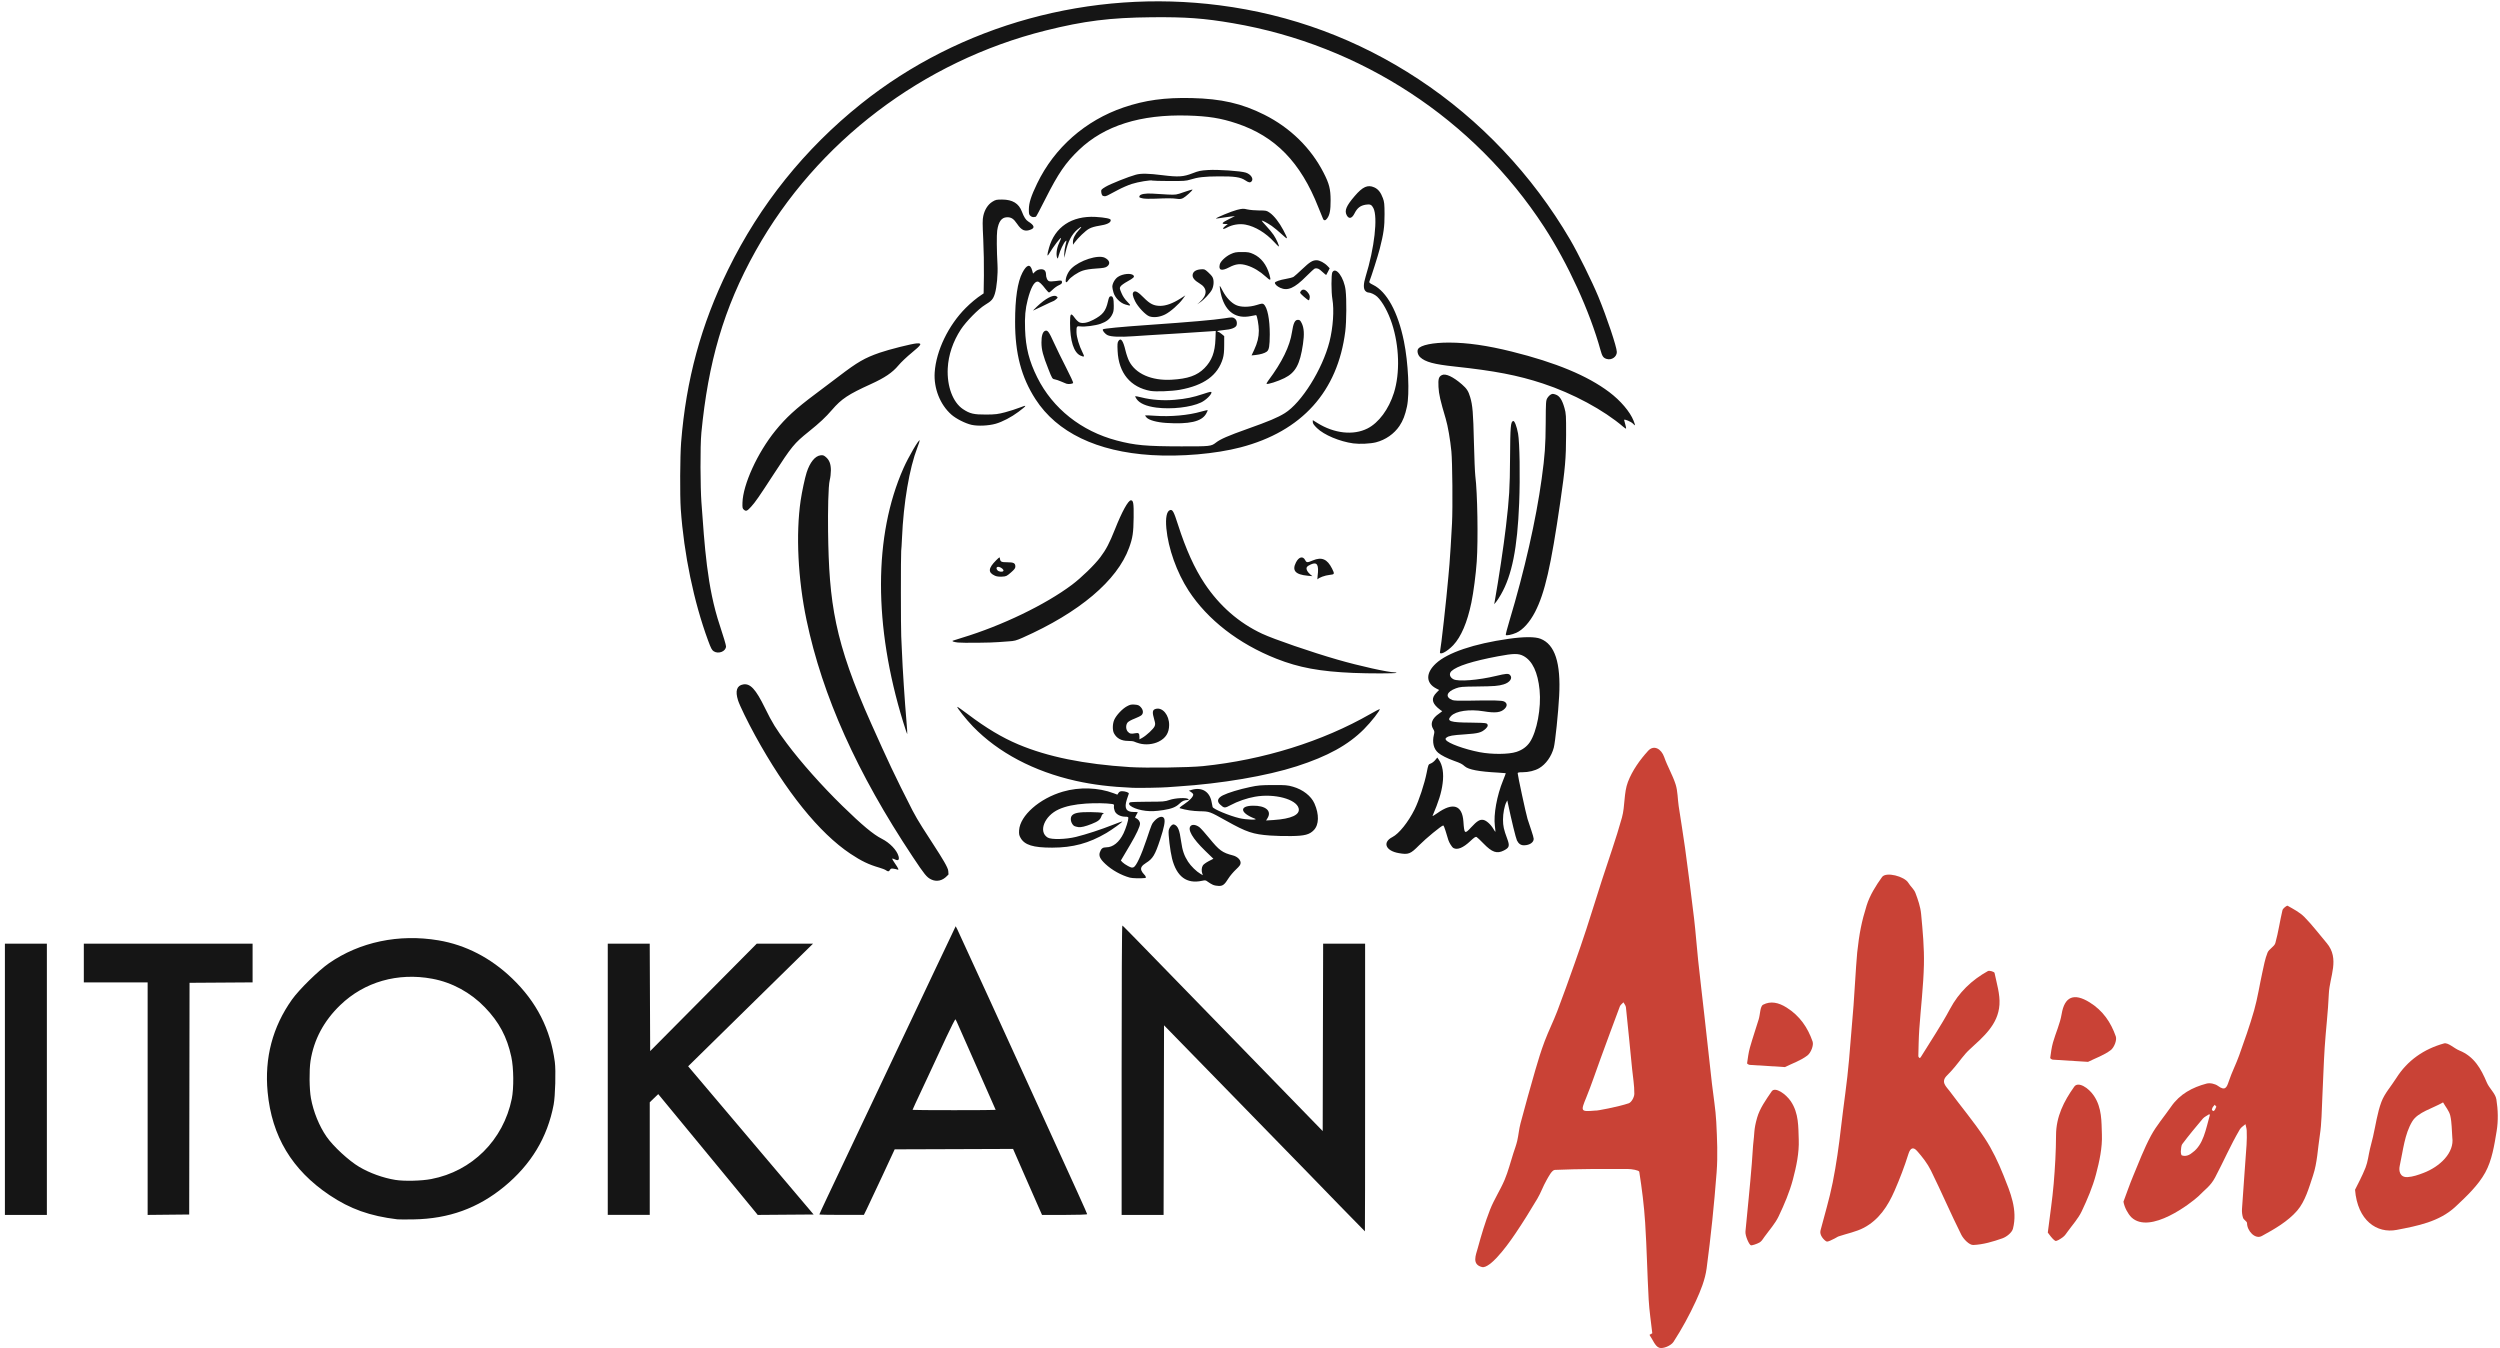
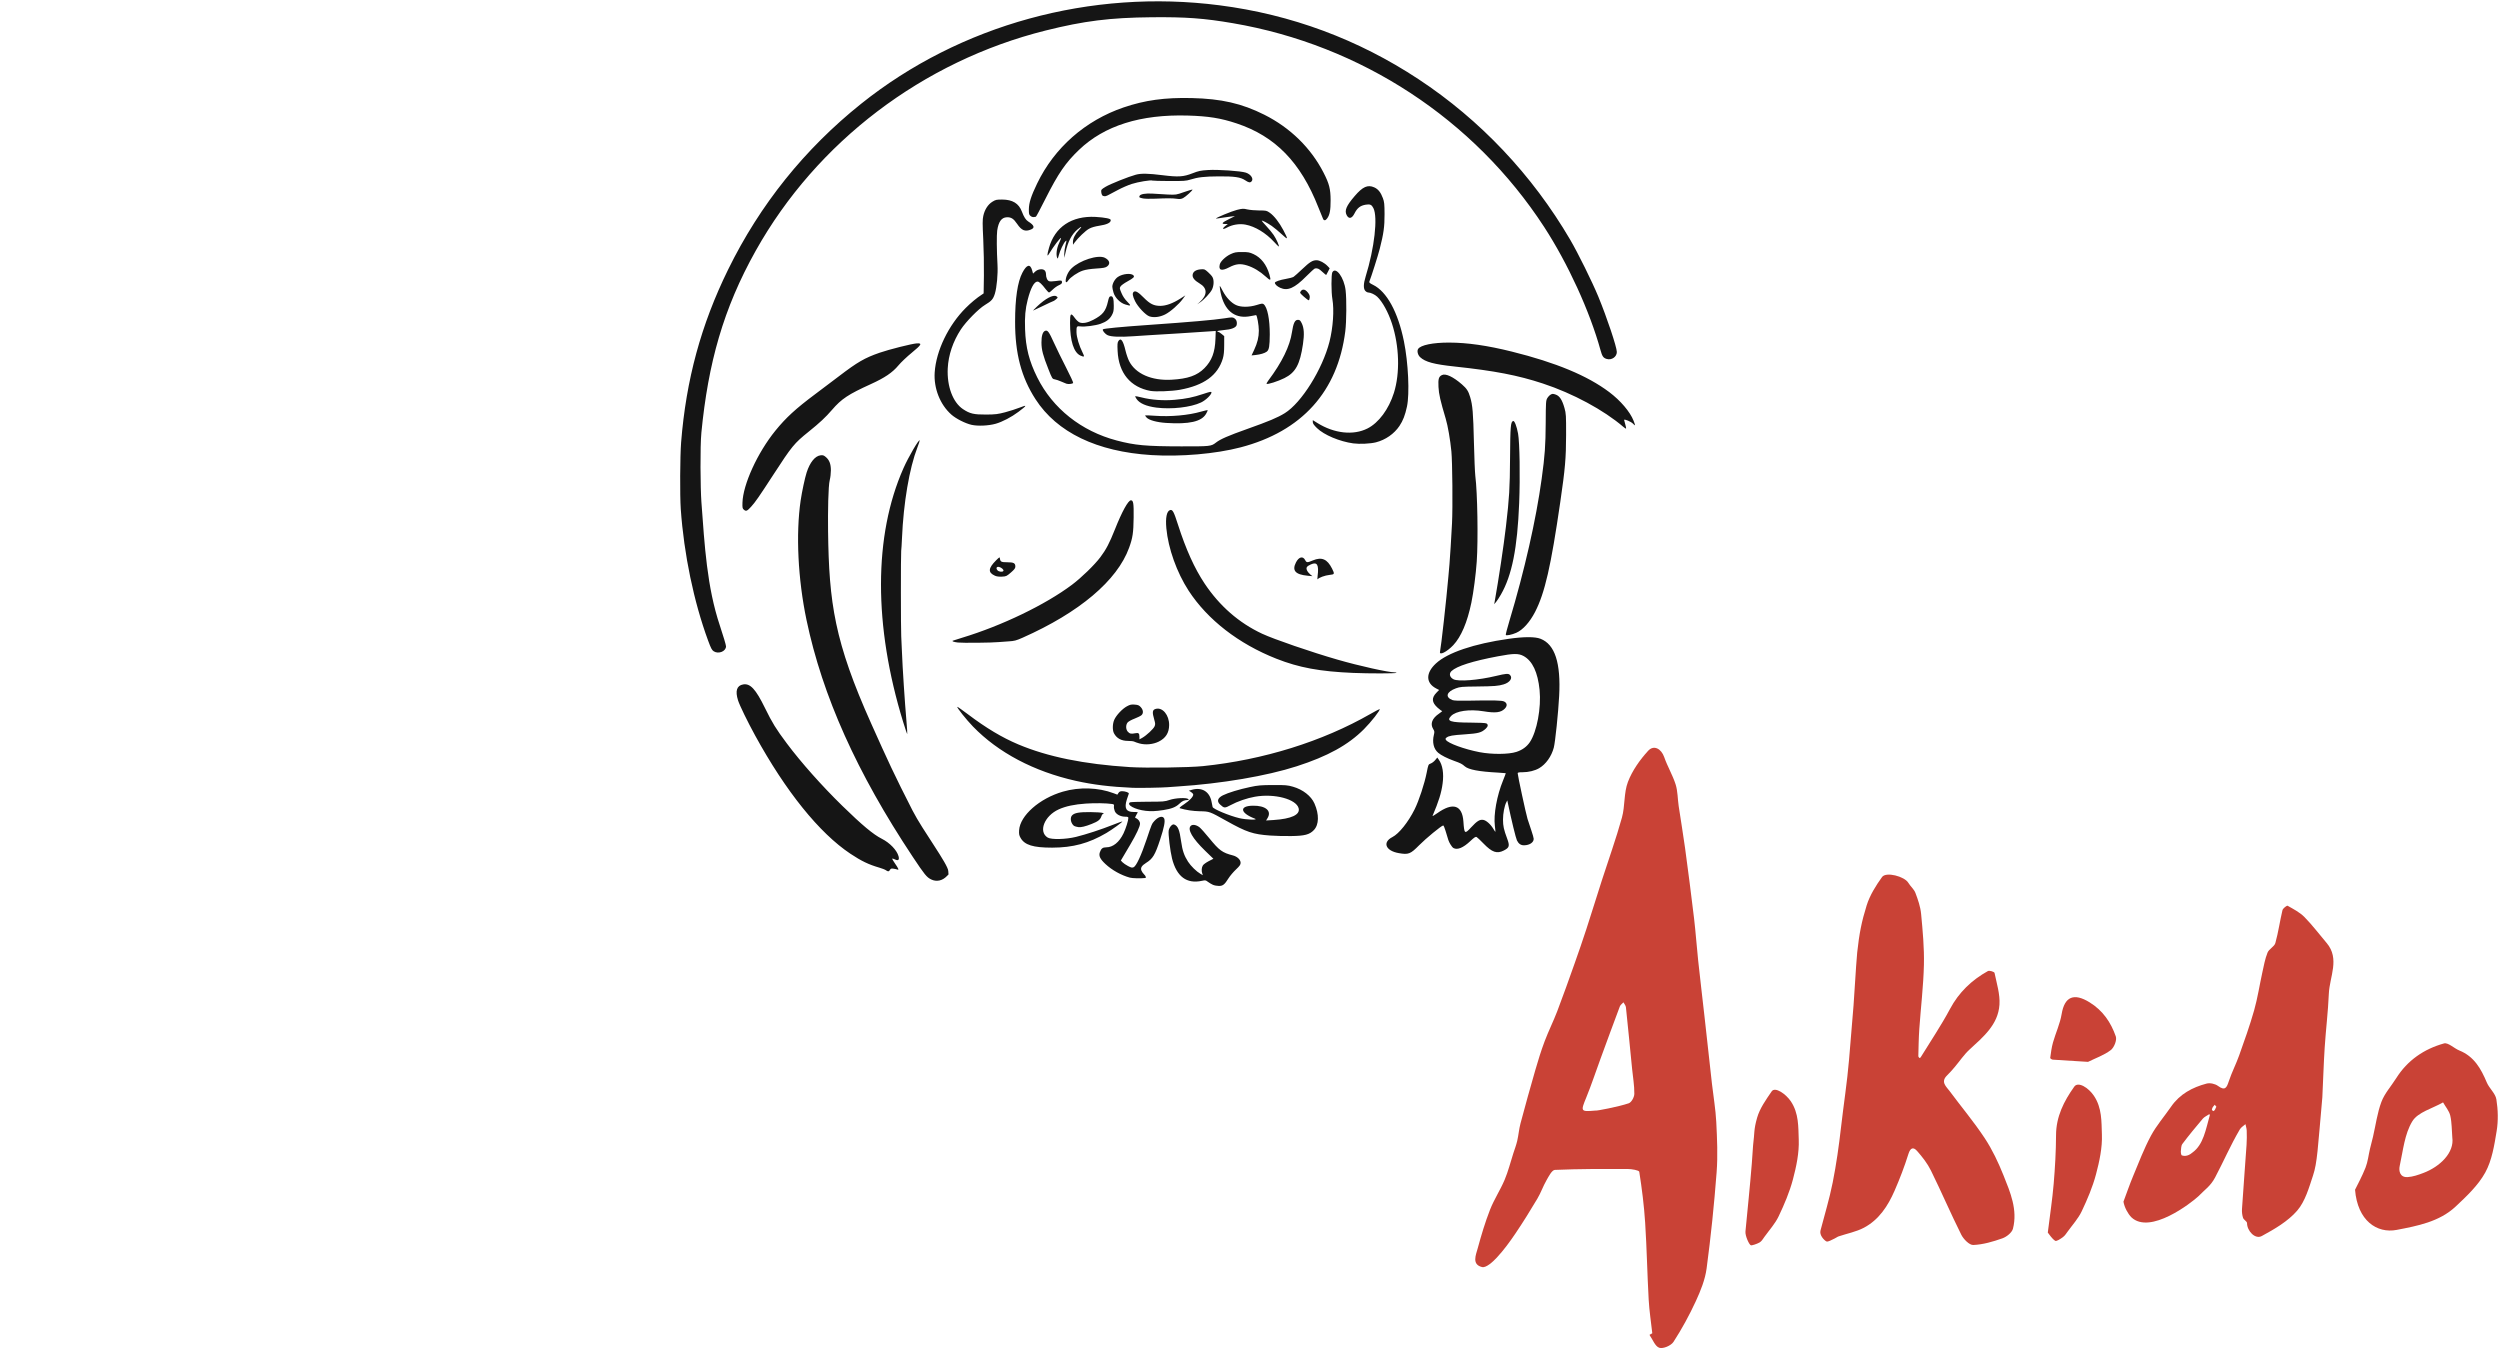
<svg xmlns="http://www.w3.org/2000/svg" xmlns:ns1="http://www.bohemiancoding.com/sketch/ns" width="510px" height="275px" viewBox="0 0 510 275" version="1.1">
  <title>logo itokan</title>
  <defs />
  <g id="Page-1" stroke="none" stroke-width="1" fill="none" fill-rule="evenodd" ns1:type="MSPage">
    <g id="logo-itokan" ns1:type="MSLayerGroup" transform="translate(1, 0)">
-       <path d="M272.347,245.986 C269.57,243.131 266.595,240.069 265.751,239.19 C264.907,238.315 257.968,231.198 250.331,223.375 L236.463,209.161 L236.373,247.844 L227.812,247.844 L227.812,218.306 C227.812,200.875 227.868,188.797 227.957,188.832 C228.139,188.892 227.245,187.98 250.938,212.338 L255.591,217.124 L268.831,230.74 L268.873,211.62 L268.921,192.504 L277.482,192.504 L277.482,221.855 C277.482,237.995 277.466,251.202 277.441,251.194 C277.417,251.188 275.123,248.845 272.347,245.986 L272.347,245.986 Z M80.074,248.745 C74.447,248.065 70.439,246.636 66.212,243.8 C58.562,238.661 54.443,231.81 53.595,222.768 C52.941,215.804 54.604,209.482 58.572,203.9 C60.02,201.869 63.989,197.969 66.116,196.498 C72.39,192.15 80.39,190.472 88.444,191.829 C93.99,192.762 99.107,195.399 103.473,199.595 C108.441,204.358 111.293,209.935 112.184,216.637 C112.417,218.381 112.275,223.607 111.944,225.346 C110.678,232.044 107.33,237.579 101.829,242.099 C96.483,246.481 90.558,248.629 83.416,248.754 C81.861,248.781 80.362,248.779 80.074,248.745 L80.074,248.745 Z M86.968,240.526 C95.297,238.941 101.686,232.571 103.402,224.156 C103.841,221.992 103.8,217.864 103.308,215.593 C102.431,211.525 100.827,208.513 97.917,205.494 C95.001,202.471 91.22,200.412 87.185,199.665 C80.14,198.349 73.335,200.299 68.417,205.035 C65.052,208.275 63.021,212.091 62.344,216.446 C62.059,218.322 62.098,222.226 62.432,224.04 C62.932,226.792 64.114,229.715 65.615,231.881 C66.967,233.838 70.16,236.79 72.287,238.046 C74.439,239.317 77.15,240.294 79.649,240.701 C81.442,240.99 84.982,240.91 86.968,240.526 L86.968,240.526 Z M-0,220.171 L-0,192.504 L8.562,192.504 L8.562,247.844 L-0,247.844 L-0,220.171 Z M29.118,224.131 L29.118,200.407 L16.099,200.407 L16.099,192.504 L50.528,192.504 L50.528,200.405 L44.1,200.45 L37.667,200.493 L37.596,247.758 L33.351,247.8 L29.118,247.844 L29.118,224.129 L29.118,224.131 Z M122.983,220.171 L122.983,192.504 L131.544,192.504 L131.59,203.464 L131.634,214.425 L142.509,203.464 L153.381,192.504 L164.864,192.504 L152.12,205.014 L139.384,217.523 L145.773,225.071 C149.294,229.225 154.208,235.042 156.716,238 C159.214,240.963 162.1,244.369 163.122,245.565 L164.978,247.758 L159.272,247.8 L153.572,247.845 L153.135,247.297 C152.898,247.002 150.346,243.905 147.48,240.425 C143.336,235.415 137.775,228.666 133.629,223.619 L133.282,223.2 L132.413,224.032 L131.549,224.869 L131.549,247.839 L122.983,247.839 L122.983,220.171 Z M166.147,247.748 C166.147,247.696 166.891,246.089 167.796,244.174 C168.706,242.256 170.488,238.5 171.757,235.814 C173.028,233.131 174.551,229.913 175.141,228.666 C175.73,227.418 176.543,225.716 176.938,224.883 C177.607,223.477 179.393,219.703 181.992,214.201 C182.58,212.952 184.141,209.661 185.462,206.885 C186.779,204.107 188.641,200.174 189.6,198.139 C190.569,196.105 191.943,193.204 192.665,191.69 L193.958,188.954 L194.253,189.507 C194.41,189.811 197.409,196.346 200.923,204.029 C204.429,211.708 208.977,221.66 211.023,226.149 C218.725,243.006 220.781,247.547 220.781,247.69 C220.781,247.775 218.758,247.844 216.178,247.844 L211.574,247.844 L210.812,246.119 C210.385,245.173 209.058,242.141 207.854,239.383 L205.666,234.379 L193.592,234.424 L181.515,234.465 L178.976,239.935 C177.574,242.944 176.166,245.948 175.828,246.623 L175.231,247.839 L170.687,247.839 C168.191,247.839 166.147,247.797 166.147,247.748 L166.147,247.748 Z M202.119,226.412 C202.119,226.375 200.489,222.684 198.499,218.213 C196.507,213.738 194.688,209.627 194.459,209.071 C194.221,208.516 193.984,208.006 193.917,207.941 C193.855,207.875 193.041,209.463 192.099,211.474 C191.166,213.484 189.487,217.093 188.365,219.5 C187.25,221.907 186.071,224.43 185.742,225.105 C185.423,225.788 185.16,226.375 185.16,226.412 C185.16,226.453 188.979,226.476 193.64,226.476 C198.301,226.476 202.119,226.453 202.119,226.412 L202.119,226.412 Z" id="ITOKAN" fill="#151515" ns1:type="MSShapeGroup" />
      <g id="AIKIDO" transform="translate(299, 152)" fill="#C94236" ns1:type="MSShapeGroup">
        <path d="M25.57,74.552 C25.592,74.641 30.106,73.806 32.262,73.07 C32.818,72.881 33.397,71.814 33.404,71.144 C33.422,69.444 33.117,67.74 32.948,66.037 C32.532,61.849 32.13,57.658 31.687,53.473 C31.651,53.126 31.358,52.806 31.184,52.473 C30.932,52.754 30.568,52.993 30.444,53.322 C29.117,56.846 27.824,60.383 26.528,63.918 C25.549,66.586 24.662,69.289 23.587,71.917 C22.428,74.744 22.424,74.817 25.447,74.556 C25.488,74.552 25.529,74.553 25.57,74.552 M37.067,119.983 C36.814,117.698 36.458,115.419 36.331,113.128 C36.041,107.901 35.947,102.662 35.613,97.439 C35.39,93.96 34.952,90.49 34.412,87.047 C34.362,86.731 32.867,86.477 32.043,86.474 C27.092,86.458 22.139,86.447 17.196,86.659 C16.585,86.686 15.936,87.99 15.472,88.798 C14.785,89.996 14.334,91.331 13.628,92.517 C12.195,94.927 10.717,97.316 9.146,99.638 C7.993,101.343 6.763,103.023 5.369,104.529 C4.549,105.413 3.162,106.68 2.344,106.482 C0.196,105.96 1.08,104.025 1.459,102.634 C2.181,99.98 2.97,97.329 3.972,94.771 C4.79,92.682 6.059,90.773 6.936,88.701 C7.673,86.958 8.134,85.099 8.715,83.289 C8.989,82.437 9.315,81.597 9.515,80.727 C9.784,79.556 9.873,78.34 10.181,77.182 C11.148,73.548 12.155,69.925 13.2,66.313 C13.773,64.331 14.38,62.354 15.106,60.425 C15.886,58.352 16.887,56.362 17.678,54.292 C18.906,51.078 20.053,47.833 21.205,44.591 C22.039,42.245 22.851,39.891 23.623,37.525 C24.702,34.213 25.723,30.882 26.79,27.566 C28.16,23.306 29.684,19.09 30.877,14.782 C31.53,12.421 31.239,9.757 32.1,7.508 C32.985,5.195 34.528,3.016 36.213,1.17 C37.393,-0.124 38.91,0.755 39.499,2.452 C40.157,4.352 41.222,6.114 41.829,8.026 C42.27,9.419 42.232,10.962 42.45,12.433 C42.871,15.285 43.364,18.128 43.751,20.986 C44.4,25.781 45.022,30.582 45.593,35.389 C45.93,38.226 46.12,41.081 46.424,43.923 C46.833,47.747 47.293,51.566 47.72,55.388 C48.232,59.961 48.727,64.536 49.241,69.11 C49.533,71.699 49.988,74.28 50.118,76.877 C50.289,80.295 50.451,83.743 50.191,87.146 C49.69,93.704 49.019,100.256 48.147,106.774 C47.842,109.057 46.925,111.32 45.95,113.436 C44.627,116.302 43.103,119.099 41.39,121.746 C40.896,122.51 39.27,123.204 38.496,122.945 C37.631,122.654 37.145,121.24 36.494,120.315 C36.685,120.204 36.877,120.093 37.067,119.983" id="Fill-7" />
        <path d="M71.386,99.003 C72.178,95.942 73.197,92.624 73.87,89.236 C74.613,85.508 75.14,81.729 75.572,77.949 C76.097,73.359 76.813,68.81 77.204,64.205 C77.507,60.649 77.847,56.682 78.121,53.122 C78.395,49.569 78.539,46.012 78.871,42.289 C79.287,38.455 79.768,35.992 80.797,32.705 C81.444,30.641 82.662,28.69 83.939,26.913 C84.752,25.78 88.517,26.785 89.295,28.087 C89.728,28.811 90.46,29.394 90.748,30.156 C91.271,31.537 91.77,32.985 91.907,34.441 C92.232,37.89 92.562,41.365 92.479,44.819 C92.374,49.204 91.841,53.577 91.535,57.959 C91.408,59.786 91.39,61.621 91.34,63.453 C91.337,63.581 91.476,63.72 91.57,63.837 C91.581,63.851 91.762,63.779 91.804,63.71 C93.822,60.427 95.988,57.223 97.8,53.829 C99.621,50.418 102.234,47.932 105.535,46.095 C105.842,45.924 106.839,46.247 106.885,46.471 C107.326,48.617 108.031,50.818 107.89,52.954 C107.619,57.044 104.575,59.532 101.779,62.111 C100.63,63.17 99.747,64.514 98.728,65.714 C98.239,66.29 97.738,66.862 97.197,67.39 C95.83,68.725 97.032,69.65 97.73,70.593 C100.109,73.802 102.695,76.871 104.89,80.199 C106.443,82.553 107.671,85.167 108.722,87.794 C110.106,91.252 111.626,94.797 110.644,98.644 C110.437,99.454 109.35,100.317 108.481,100.624 C106.571,101.298 104.551,101.892 102.552,101.978 C101.746,102.013 100.558,100.793 100.096,99.868 C97.941,95.558 96.044,91.118 93.913,86.795 C93.201,85.351 92.167,84.026 91.095,82.811 C90.322,81.933 89.722,82.108 89.311,83.426 C88.518,85.973 87.553,88.479 86.485,90.925 C85.135,94.02 83.298,96.844 80.226,98.463 C78.641,99.299 76.796,99.64 75.076,100.222 C74.79,100.318 74.548,100.537 74.268,100.653 C73.69,100.892 72.914,101.434 72.56,101.237 C72.086,100.975 71.121,99.955 71.386,99.003" id="Fill-10" />
-         <path d="M152.142,73.781 C151.996,73.654 151.892,73.431 151.817,73.365 C151.604,73.643 151.308,73.823 151.221,74.364 C151.199,74.399 151.381,74.564 151.468,74.67 C151.969,74.535 151.898,74.104 152.142,73.781 M145.098,83.702 C145.403,83.789 146.197,84.036 147.248,83.128 C149.522,81.508 149.986,78.35 150.792,75.543 C150.824,75.496 150.788,75.395 150.762,75.327 C150.757,75.313 150.643,75.317 150.602,75.345 C150.177,75.632 149.67,75.851 149.352,76.228 C147.933,77.906 146.532,79.602 145.211,81.358 C144.916,81.75 144.96,82.405 144.886,82.945 C144.878,83.002 144.922,83.599 145.098,83.702 M133.185,93.141 C133.855,91.356 134.452,89.607 135.163,87.904 C136.316,85.143 137.378,82.325 138.789,79.698 C139.922,77.59 141.535,75.742 142.904,73.757 C144.674,71.188 147.247,69.82 150.147,69.051 C150.842,68.866 151.874,69.092 152.46,69.523 C153.951,70.621 154.256,69.841 154.687,68.549 C155.281,66.763 156.16,65.074 156.79,63.299 C157.871,60.258 158.964,57.214 159.842,54.112 C160.556,51.591 160.944,48.979 161.509,46.415 C161.812,45.041 162.058,43.632 162.576,42.337 C162.875,41.587 163.968,41.117 164.174,40.374 C164.785,38.179 165.091,35.901 165.623,33.681 C165.716,33.297 166.522,32.69 166.668,32.772 C167.869,33.451 169.152,34.111 170.106,35.077 C171.726,36.719 173.118,38.589 174.619,40.349 C177.389,43.597 175.228,47.219 175.081,50.741 C174.929,54.408 174.471,58.06 174.235,61.725 C174.017,65.093 173.93,68.47 173.757,71.841 C173.624,74.446 173.637,77.08 173.238,79.647 C172.814,82.372 172.732,85.174 171.861,87.791 C171.028,90.295 170.266,93.075 168.611,94.987 C166.721,97.169 163.993,98.74 161.4,100.152 C160.058,100.884 158.404,99.127 158.393,97.516 C158.391,97.16 157.718,96.849 157.583,96.442 C157.394,95.866 157.326,95.215 157.368,94.606 C157.657,90.251 157.997,85.898 158.297,81.543 C158.363,80.587 158.36,79.623 158.33,78.665 C158.317,78.217 158.164,77.774 158.075,77.329 C157.687,77.679 157.181,77.962 156.928,78.392 C154.978,81.714 153.685,84.792 151.885,88.194 C150.933,89.993 149.829,90.632 148.444,92.066 C147.058,93.356 138.597,99.953 134.791,96.319 C134.061,95.556 133.387,94.312 133.185,93.141" id="Fill-12" />
+         <path d="M152.142,73.781 C151.996,73.654 151.892,73.431 151.817,73.365 C151.604,73.643 151.308,73.823 151.221,74.364 C151.199,74.399 151.381,74.564 151.468,74.67 C151.969,74.535 151.898,74.104 152.142,73.781 M145.098,83.702 C145.403,83.789 146.197,84.036 147.248,83.128 C149.522,81.508 149.986,78.35 150.792,75.543 C150.824,75.496 150.788,75.395 150.762,75.327 C150.757,75.313 150.643,75.317 150.602,75.345 C150.177,75.632 149.67,75.851 149.352,76.228 C147.933,77.906 146.532,79.602 145.211,81.358 C144.916,81.75 144.96,82.405 144.886,82.945 C144.878,83.002 144.922,83.599 145.098,83.702 M133.185,93.141 C133.855,91.356 134.452,89.607 135.163,87.904 C136.316,85.143 137.378,82.325 138.789,79.698 C139.922,77.59 141.535,75.742 142.904,73.757 C144.674,71.188 147.247,69.82 150.147,69.051 C150.842,68.866 151.874,69.092 152.46,69.523 C153.951,70.621 154.256,69.841 154.687,68.549 C155.281,66.763 156.16,65.074 156.79,63.299 C157.871,60.258 158.964,57.214 159.842,54.112 C160.556,51.591 160.944,48.979 161.509,46.415 C161.812,45.041 162.058,43.632 162.576,42.337 C162.875,41.587 163.968,41.117 164.174,40.374 C164.785,38.179 165.091,35.901 165.623,33.681 C165.716,33.297 166.522,32.69 166.668,32.772 C167.869,33.451 169.152,34.111 170.106,35.077 C171.726,36.719 173.118,38.589 174.619,40.349 C177.389,43.597 175.228,47.219 175.081,50.741 C174.929,54.408 174.471,58.06 174.235,61.725 C174.017,65.093 173.93,68.47 173.757,71.841 C172.814,82.372 172.732,85.174 171.861,87.791 C171.028,90.295 170.266,93.075 168.611,94.987 C166.721,97.169 163.993,98.74 161.4,100.152 C160.058,100.884 158.404,99.127 158.393,97.516 C158.391,97.16 157.718,96.849 157.583,96.442 C157.394,95.866 157.326,95.215 157.368,94.606 C157.657,90.251 157.997,85.898 158.297,81.543 C158.363,80.587 158.36,79.623 158.33,78.665 C158.317,78.217 158.164,77.774 158.075,77.329 C157.687,77.679 157.181,77.962 156.928,78.392 C154.978,81.714 153.685,84.792 151.885,88.194 C150.933,89.993 149.829,90.632 148.444,92.066 C147.058,93.356 138.597,99.953 134.791,96.319 C134.061,95.556 133.387,94.312 133.185,93.141" id="Fill-12" />
        <path d="M200.27,80.051 C200.15,78.56 200.185,77.033 199.855,75.59 C199.633,74.628 198.893,73.784 198.385,72.888 C196.232,74.13 193.263,74.872 192.121,76.734 C190.53,79.326 190.226,82.74 189.542,85.839 C189.308,86.905 189.607,88.213 191.13,88.129 C192.22,88.069 193.321,87.68 194.359,87.288 C197.754,86.009 200.718,83.135 200.27,80.051 M180.429,90.709 C180.919,89.693 181.862,87.99 182.569,86.195 C183.042,84.992 183.173,83.658 183.471,82.384 C183.667,81.55 183.901,80.725 184.095,79.89 C184.648,77.514 184.957,75.047 185.808,72.784 C186.463,71.044 187.811,69.569 188.825,67.958 C191.129,64.29 194.508,61.997 198.573,60.86 C199.417,60.622 200.63,61.865 201.721,62.306 C204.728,63.518 206.129,66.03 207.304,68.821 C207.816,70.039 209.067,71.052 209.262,72.274 C209.6,74.383 209.662,76.63 209.316,78.734 C208.841,81.619 208.368,84.693 206.994,87.191 C205.548,89.819 203.196,92.027 200.964,94.123 C197.63,97.252 193.143,98.086 188.915,98.9 C184.916,99.669 180.936,97.038 180.429,90.709" id="Fill-14" />
        <path d="M57.631,81.633 C57.97,78.993 57.731,78.571 58.445,76.038 C58.99,74.108 60.264,72.339 61.421,70.641 C62.121,69.615 64.351,71.2 65.344,72.689 C66.977,75.136 66.845,77.886 66.944,80.478 C67.046,83.173 66.455,85.962 65.757,88.601 C65.07,91.19 63.998,93.704 62.843,96.131 C62.124,97.639 60.944,98.928 59.954,100.303 C59.652,100.722 59.369,101.227 58.949,101.467 C58.396,101.783 57.242,102.154 57.165,102.023 C56.851,101.962 55.987,100.123 56.074,99.212 C56.556,94.129 56.959,90.432 57.37,85.361 C57.436,84.168 57.544,83.041 57.631,81.633" id="Fill-17" />
        <path d="M117.751,99.447 C118.199,95.806 118.683,92.661 118.951,89.497 C119.23,86.2 119.421,82.886 119.433,79.579 C119.445,75.78 121.04,72.636 123.146,69.681 C123.95,68.552 126.059,69.903 127.156,71.535 C128.823,74.015 128.689,76.807 128.788,79.441 C128.889,82.136 128.285,84.923 127.584,87.561 C126.896,90.15 125.826,92.665 124.674,95.093 C123.967,96.585 122.798,97.859 121.819,99.218 C121.519,99.637 121.221,100.095 120.816,100.391 C120.341,100.739 119.511,101.291 119.255,101.121 C118.568,100.664 118.105,99.87 117.751,99.447" id="Fill-19" />
-         <path d="M64.127,65.685 C61.628,65.533 59.283,65.398 56.94,65.236 C56.746,65.222 56.392,64.999 56.404,64.916 C56.561,63.842 56.69,62.753 56.982,61.713 C57.53,59.765 58.194,57.85 58.783,55.914 C59.093,54.898 59.044,53.286 59.683,52.955 C61.207,52.164 62.808,52.497 64.465,53.539 C67.171,55.239 68.786,57.64 69.77,60.472 C70.035,61.238 69.421,62.77 68.719,63.311 C67.378,64.344 65.683,64.917 64.127,65.685" id="Fill-21" />
        <path d="M125.958,64.62 C123.442,64.468 121.097,64.333 118.753,64.169 C118.567,64.155 118.229,63.917 118.242,63.823 C118.393,62.768 118.516,61.698 118.806,60.677 C119.357,58.73 120.246,56.851 120.574,54.875 C121.173,51.276 123.096,50.516 126.266,52.469 C129.008,54.158 130.625,56.58 131.623,59.429 C131.887,60.182 131.282,61.701 130.59,62.226 C129.225,63.263 127.519,63.849 125.958,64.62" id="Fill-23" />
      </g>
      <path d="M246.44,180.504 C246.158,180.379 245.703,180.109 245.427,179.904 C244.973,179.55 244.89,179.535 244.191,179.687 C241.078,180.355 239.047,178.847 238.101,175.154 C237.717,173.634 237.289,170.076 237.414,169.416 C237.549,168.726 238.138,168.061 238.51,168.193 C239.292,168.475 239.62,169.253 239.955,171.681 C240.208,173.507 240.574,174.561 241.356,175.777 C241.946,176.685 243.068,177.785 243.902,178.268 L244.385,178.544 L244.262,178.193 C244.072,177.652 244.119,176.941 244.395,176.535 C244.518,176.335 245.057,175.95 245.579,175.677 L246.534,175.187 L244.854,173.561 C242.263,171.05 241.188,169.195 241.909,168.48 C242.259,168.125 243.028,168.25 243.69,168.758 C243.965,168.973 244.863,169.969 245.68,170.978 C247.723,173.488 248.36,173.953 250.499,174.501 C251.405,174.736 252.085,175.381 252.085,176.015 C252.085,176.394 251.906,176.65 251.127,177.385 C250.601,177.879 249.924,178.683 249.619,179.169 C248.81,180.465 248.461,180.739 247.643,180.732 C247.268,180.732 246.723,180.628 246.44,180.504 L246.44,180.504 Z M188.943,179.398 C188.042,178.948 187.63,178.448 185.201,174.792 C173.811,157.652 166.78,141.984 163.526,126.469 C161.78,118.142 161.332,108.962 162.332,102.104 C162.597,100.305 163.2,97.488 163.557,96.379 C164.225,94.319 165.259,93.034 166.374,92.886 C166.862,92.819 167.042,92.878 167.453,93.222 C168.188,93.841 168.498,94.645 168.501,95.938 C168.501,96.542 168.402,97.427 168.274,97.907 C167.954,99.15 167.875,104.437 167.926,108.382 C168.116,123.037 169.238,130.9 176.746,147.654 C180.136,155.222 181.427,158.049 185.16,165.353 C187.221,169.39 192.45,176.364 192.45,177.717 C192.45,178.615 192.696,178.157 192.179,178.708 C191.255,179.683 190.04,179.943 188.943,179.398 L188.943,179.398 Z M229.481,179.035 C227.705,178.545 225.835,177.503 224.503,176.256 C223.415,175.238 223.115,174.603 223.371,173.864 C223.641,173.09 223.95,172.852 224.689,172.852 C226.045,172.852 227.328,171.814 228.196,170.012 C228.685,168.984 229.186,167.388 229.186,166.849 C229.186,166.666 229.036,166.608 228.553,166.608 C227.577,166.597 226.692,166.131 226.414,165.473 C226.288,165.168 226.21,164.731 226.241,164.5 C226.302,164.132 226.253,164.075 225.851,164.014 C224.702,163.841 222.39,163.802 220.529,163.93 C218.208,164.085 216.394,164.47 214.989,165.107 C212.04,166.441 210.775,169.677 212.729,170.864 C213.472,171.313 216.417,171.242 218.512,170.725 C220.564,170.221 223.71,169.193 226.059,168.254 C227.077,167.852 227.939,167.542 227.963,167.57 C228.058,167.663 225.891,169.231 224.715,169.925 C221.137,172.032 217.879,172.915 213.645,172.92 C209.757,172.923 208.011,172.382 207.19,170.916 C206.903,170.409 206.854,170.14 206.897,169.374 C207.086,166.375 211.059,162.878 215.834,161.493 C219.202,160.515 223.058,160.64 226.182,161.822 L226.938,162.111 L227.169,161.76 C227.34,161.503 227.544,161.402 227.903,161.402 C228.566,161.402 229.362,161.695 229.278,161.905 C229.234,161.993 229.057,162.529 228.88,163.08 C228.309,164.867 228.715,165.643 230.241,165.643 C230.719,165.643 231.118,165.664 231.118,165.698 C231.118,165.734 230.971,165.994 230.791,166.283 C230.578,166.629 230.52,166.83 230.635,166.865 C231.162,167.044 231.564,167.55 231.564,168.037 C231.564,168.589 230.825,170.177 229.596,172.26 C229.186,172.956 228.58,173.979 228.253,174.536 L227.655,175.544 L227.987,175.902 C228.172,176.097 228.68,176.442 229.114,176.67 C229.773,177.017 229.955,177.057 230.263,176.914 C230.803,176.67 231.82,174.483 232.912,171.22 C233.959,168.09 233.986,168.025 234.516,167.453 C235.332,166.573 236.218,166.362 236.497,166.986 C236.732,167.498 236.48,168.814 235.662,171.283 C234.636,174.414 234.167,175.18 232.797,176.031 C231.903,176.588 231.626,177.049 231.854,177.6 C231.949,177.839 232.192,178.183 232.389,178.37 C232.739,178.696 232.868,179.088 232.638,179.112 C231.648,179.219 230.003,179.179 229.481,179.035 L229.481,179.035 Z M179.73,177.53 C179.567,177.405 178.965,177.171 178.394,177.003 C176.213,176.371 174.725,175.655 172.485,174.164 C166.144,169.941 159.294,161.443 153.051,150.047 C151.501,147.218 149.9,143.939 149.563,142.884 C148.945,140.937 149.304,139.844 150.616,139.622 C152.055,139.374 153.175,140.59 155.053,144.428 C156.549,147.484 157.291,148.688 159.516,151.661 C162.434,155.557 166.623,160.274 170.827,164.385 C174.858,168.318 177.152,170.234 178.873,171.102 C180.516,171.925 181.96,173.43 182.304,174.674 C182.509,175.421 182.245,175.655 181.568,175.321 C181.313,175.195 181.065,175.122 181.018,175.164 C180.979,175.209 181.21,175.623 181.539,176.094 C182.285,177.163 182.445,177.54 182.074,177.393 C181.932,177.34 181.568,177.253 181.27,177.212 C180.821,177.145 180.698,177.193 180.558,177.449 C180.362,177.82 180.142,177.839 179.73,177.53 L179.73,177.53 Z M284.367,174.04 C281.656,173.58 280.957,171.826 283.057,170.759 C284.396,170.071 286.285,167.715 287.585,165.099 C288.455,163.359 289.605,159.85 290.038,157.655 C290.37,155.964 290.382,155.932 290.86,155.759 C291.126,155.667 291.537,155.353 291.776,155.062 L292.209,154.539 L292.522,154.986 C293.292,156.058 293.571,157.793 293.295,159.818 C293.044,161.746 292.497,163.491 291.242,166.437 C291.2,166.543 291.626,166.304 292.187,165.902 C295.391,163.611 297.297,164.214 297.536,167.599 C297.712,170.146 297.796,170.209 299.131,168.762 C300.304,167.493 300.874,167.139 301.577,167.255 C302.197,167.357 303.085,168.143 303.656,169.108 C303.863,169.456 304.048,169.726 304.066,169.701 C304.087,169.677 304.031,169.12 303.952,168.467 C303.656,166.19 304.372,162.255 305.628,159.202 C305.946,158.417 306.197,157.758 306.175,157.731 C306.152,157.714 305.406,157.655 304.509,157.607 C300.737,157.408 298.597,157.003 297.836,156.346 C297.249,155.835 296.975,155.691 295.64,155.216 C294.228,154.706 293.008,154.09 292.394,153.57 C291.458,152.782 291.134,151.409 291.52,149.874 C291.661,149.295 291.643,149.159 291.369,148.712 C290.714,147.656 291.147,146.532 292.584,145.565 C293.008,145.277 293.279,145.042 293.19,145.042 C293.097,145.042 292.678,144.737 292.261,144.36 C291.069,143.285 291.001,142.368 292.04,141.306 L292.58,140.754 L292.005,140.459 C289.843,139.349 289.813,137.302 291.926,135.348 C294.299,133.146 299.663,131.328 306.751,130.321 C309.867,129.876 312.135,129.87 313.258,130.307 C316.203,131.447 317.431,135.223 317.069,141.977 C316.892,145.379 316.26,151.454 315.973,152.52 C315.504,154.3 314.358,155.912 312.989,156.71 C312.121,157.22 310.835,157.537 309.619,157.537 C308.863,157.537 308.606,157.587 308.606,157.736 C308.606,158.169 310.292,166.002 310.615,167.055 C310.8,167.666 311.163,168.758 311.419,169.484 C311.667,170.204 311.875,170.945 311.875,171.123 C311.875,171.852 311.06,172.409 309.946,172.441 C309.274,172.464 308.797,172.141 308.457,171.448 C308.222,170.957 307.351,167.39 306.596,163.791 L306.49,163.282 L306.295,163.648 C305.906,164.385 305.613,165.937 305.613,167.193 C305.619,168.529 305.768,169.211 306.467,171.091 C307.015,172.57 306.918,172.917 305.782,173.501 C304.372,174.219 303.385,173.882 301.635,172.079 C301.011,171.431 300.383,170.84 300.243,170.759 C300.029,170.641 299.778,170.796 298.933,171.594 C297.489,172.953 296.32,173.435 295.511,173.003 C295.352,172.92 295.065,172.57 294.871,172.225 C294.506,171.586 294.46,171.455 293.885,169.474 C293.712,168.881 293.5,168.394 293.419,168.394 C293.089,168.394 289.875,171.04 288.482,172.452 C286.732,174.227 286.329,174.381 284.367,174.04 L284.367,174.04 Z M308.338,153.39 C309.543,152.999 310.451,152.341 311.091,151.396 C312.528,149.251 313.439,144.388 313.076,140.757 C312.71,137.133 311.623,134.823 309.802,133.826 C308.77,133.273 307.781,133.283 304.587,133.884 C299.393,134.863 296.192,135.881 295.105,136.898 C294.552,137.42 294.729,138.167 295.511,138.572 C296.501,139.085 300.583,138.76 304.212,137.885 C306.251,137.394 306.707,137.363 307.033,137.69 C307.648,138.306 307.024,139.231 305.742,139.614 C304.615,139.945 303.903,140.002 300.278,140.045 C297.232,140.077 296.847,140.11 296.01,140.417 C294.079,141.119 293.753,142.218 295.294,142.815 C295.591,142.93 296.608,142.97 298.341,142.94 C303.736,142.837 305.379,142.872 305.851,143.111 C306.485,143.429 306.529,144.017 305.958,144.583 C305.176,145.37 304.075,145.503 301.647,145.102 C298.757,144.63 296.006,145.029 295.011,146.07 C294.009,147.112 294.848,147.397 298.987,147.412 C300.706,147.418 302.049,147.484 302.219,147.576 C302.626,147.793 302.576,148.195 302.099,148.642 C301.209,149.463 300.64,149.619 297.744,149.816 C295.317,149.972 294.578,150.104 294.097,150.458 C293.871,150.631 293.84,150.732 293.964,150.932 C294.383,151.622 297.722,152.842 300.83,153.443 C303.35,153.926 306.758,153.907 308.338,153.39 L308.338,153.39 Z M258.112,170.449 C254.602,170.193 253.333,169.774 249.186,167.458 C245.72,165.521 245.755,165.534 243.756,165.495 C242.316,165.461 240.977,165.261 239.703,164.883 C239.517,164.825 239.743,164.609 240.566,164.059 C241.702,163.296 242.421,162.537 242.421,162.095 C242.421,161.958 242.213,161.724 241.97,161.571 L241.524,161.305 L242.099,161.131 C244.172,160.513 245.764,161.472 246.158,163.57 C246.251,164.059 246.348,164.533 246.375,164.628 C246.485,165.039 249.784,166.419 251.827,166.905 C253.214,167.241 255.818,167.32 254.992,167.003 C251.972,165.853 251.746,164.404 254.58,164.363 C257.18,164.32 258.475,165.411 257.586,166.881 L257.282,167.378 L258.811,167.284 C262.455,167.044 264.254,166.207 263.926,164.894 C263.453,163.02 258.988,161.83 255.019,162.529 C253.391,162.812 251.45,163.482 250.041,164.246 C248.85,164.894 248.717,164.884 247.887,164.111 C247.184,163.447 247.395,162.787 248.483,162.24 C249.513,161.72 251.817,161.017 253.983,160.562 C255.641,160.206 256.237,160.157 258.71,160.148 C261.253,160.136 261.659,160.172 262.768,160.49 C264.793,161.07 266.473,162.382 267.149,163.913 C268.135,166.15 268.087,168.247 267.013,169.351 C266.136,170.261 265.151,170.52 262.423,170.555 C261.115,170.576 259.173,170.531 258.112,170.449 L258.112,170.449 Z M219,168.732 C218.18,168.592 217.999,168.499 217.725,168.05 C217.354,167.441 217.354,166.693 217.72,166.32 C218.22,165.818 219.154,165.654 221.443,165.667 C222.633,165.677 223.77,165.756 223.977,165.843 C224.219,165.941 224.26,166 224.097,166.005 C223.95,166.013 223.783,166.22 223.686,166.516 C223.451,167.225 223.023,167.561 221.678,168.094 C220.436,168.589 219.49,168.814 218.989,168.732 L219,168.732 Z M232.717,165.409 C230.542,165.159 228.737,164.187 229.516,163.68 C229.618,163.615 231.246,163.554 233.125,163.551 C236.33,163.55 236.608,163.524 237.585,163.189 C238.78,162.784 241.069,162.67 241.396,163.007 C241.551,163.15 241.529,163.189 241.299,163.2 C240.534,163.232 240.189,163.388 239.58,163.97 C238.864,164.65 237.988,165 236.321,165.256 C234.778,165.495 233.792,165.534 232.717,165.409 L232.717,165.409 Z M230.079,160.714 C225.514,160.513 221.987,160.079 218.472,159.295 C209.925,157.382 202.644,153.535 197.49,148.215 C196.114,146.793 194.152,144.326 194.289,144.195 C194.328,144.156 195.283,144.825 196.416,145.681 C200.199,148.54 203.419,150.458 206.725,151.855 C212.738,154.39 220.13,155.895 229.481,156.488 C232.779,156.697 241.608,156.581 244.429,156.286 C256.725,155.018 268.763,151.263 278.56,145.65 C279.569,145.074 280.421,144.623 280.453,144.652 C280.633,144.833 278.702,147.304 277.235,148.765 C274.012,151.988 269.85,154.279 263.542,156.316 C257.418,158.297 248.138,159.871 239.296,160.437 C238.523,160.486 237.585,160.55 237.214,160.586 C236.157,160.68 231.307,160.772 230.079,160.714 L230.079,160.714 Z M231.44,151.661 C231.011,151.542 230.529,151.373 230.374,151.291 C230.224,151.21 229.654,151.144 229.114,151.144 C227.749,151.144 226.789,150.616 226.245,149.579 C225.919,148.951 225.948,147.642 226.31,146.831 C226.714,145.914 227.952,144.593 228.888,144.088 C229.548,143.735 229.782,143.682 230.485,143.738 C231.188,143.795 231.382,143.884 231.736,144.279 C232.236,144.84 232.292,145.505 231.865,145.896 C231.705,146.045 231.064,146.365 230.445,146.604 C229.794,146.849 229.186,147.191 229.021,147.399 C228.629,147.905 228.646,148.796 229.075,149.27 C229.455,149.688 229.76,149.752 230.574,149.584 C231.267,149.441 231.444,149.592 231.444,150.304 L231.444,150.836 L232.038,150.508 C232.899,150.015 234.319,148.69 234.538,148.164 C234.698,147.777 234.689,147.571 234.481,146.856 C234.018,145.272 234.075,144.804 234.773,144.612 C236.162,144.231 237.522,145.871 237.505,147.913 C237.493,149.499 236.807,150.582 235.376,151.291 C234.211,151.861 232.673,152.006 231.44,151.661 L231.44,151.661 Z M183.245,147.288 C177.196,127.618 177.216,109.258 183.302,95.525 C184.319,93.222 186.495,89.499 186.614,89.845 C186.64,89.908 186.427,90.561 186.145,91.288 C184.513,95.51 183.31,102.594 183.005,109.793 C182.957,110.898 182.886,112.07 182.842,112.397 C182.758,113.049 182.764,128.601 182.851,129.799 C182.876,130.205 182.944,131.679 183,133.07 C183.113,136.119 183.586,143.372 183.91,147.029 C184.038,148.486 184.116,149.704 184.082,149.741 C184.044,149.777 183.671,148.672 183.245,147.288 L183.245,147.288 Z M275.068,137.275 C268.247,136.987 263.984,136.196 259.386,134.379 C251.67,131.335 245.34,126.422 241.48,120.5 C239.062,116.774 237.32,111.893 236.935,107.77 C236.737,105.62 237.01,104.275 237.687,104.058 C238.2,103.896 238.456,104.359 239.3,107.007 C240.928,112.079 242.678,115.952 244.739,119.042 C247.811,123.638 251.742,127.066 256.477,129.281 C258.855,130.396 266.541,133.039 271.868,134.571 C276.319,135.857 282.195,137.16 283.504,137.16 C283.76,137.16 283.916,137.206 283.857,137.266 C283.72,137.409 278.273,137.409 275.068,137.275 L275.068,137.275 Z M292.762,132.959 C292.979,131.985 294.061,122.318 294.472,117.601 C294.556,116.618 294.662,115.483 294.694,115.071 C294.791,114.001 295.073,109.515 295.211,106.746 C295.374,103.585 295.29,94.243 295.084,92.094 C294.843,89.65 294.366,86.889 293.925,85.411 C292.828,81.736 292.522,80.387 292.451,78.934 C292.368,77.27 292.501,76.829 293.173,76.506 C293.925,76.148 295.441,76.859 297.227,78.408 C298.208,79.261 298.557,79.791 298.919,81.025 C299.41,82.664 299.539,84.217 299.681,90.236 C299.755,93.344 299.883,96.423 299.963,97.074 C300.406,100.5 300.56,110.122 300.256,114.55 C300.078,117.157 299.591,120.86 299.159,122.944 C298.328,126.96 297.067,129.912 295.462,131.62 C294.159,132.994 292.571,133.781 292.762,132.959 L292.762,132.959 Z M144.612,132.872 C144.228,132.626 144.042,132.277 143.455,130.684 C140.535,122.756 138.52,113.049 137.877,103.844 C137.685,101.025 137.728,93.089 137.949,90.236 C138.962,77.47 142.01,66.248 147.54,54.984 C154.033,41.744 163.155,30.378 174.676,21.166 C194.859,5.029 221.523,-2.302 247.776,1.08 C262.418,2.962 276.044,8.02 288.376,16.154 C300.962,24.453 311.583,35.687 319.31,48.888 C320.911,51.619 323.811,57.495 325.049,60.49 C326.813,64.767 328.833,70.812 328.833,71.807 C328.833,72.797 327.767,73.53 326.765,73.226 C326.076,73.022 325.846,72.696 325.501,71.421 C323.316,63.494 318.846,53.742 313.996,46.282 C299.681,24.292 276.636,9.204 250.522,4.734 C244.646,3.727 240.941,3.453 233.942,3.519 C225.462,3.599 220.157,4.264 212.305,6.225 C187.259,12.487 165.622,28.927 153.183,51.121 C146.528,62.995 143.467,74.112 142.084,88.233 C141.805,91.077 141.885,99.633 142.084,102.38 C142.738,111.31 143.22,119.767 145.86,127.642 C146.557,129.731 147.121,131.63 147.11,131.871 C147.069,132.889 145.588,133.481 144.612,132.872 L144.612,132.872 Z M194.417,131.075 C193.554,130.967 193.196,130.843 193.347,130.71 C193.386,130.679 194.236,130.407 195.24,130.107 C203.335,127.663 212.265,123.363 217.69,119.287 C219.6,117.853 222.292,115.244 223.477,113.661 C224.649,112.104 225.33,110.796 226.439,108.008 C227.885,104.359 229.154,102.062 229.71,102.062 C230.201,102.062 230.299,102.67 230.263,105.575 C230.224,108.698 230.073,109.718 229.335,111.746 C226.913,118.432 219.184,124.957 207.601,130.097 C206.289,130.676 205.938,130.77 204.741,130.839 C203.993,130.886 203.078,130.95 202.711,130.987 C201.34,131.124 195.314,131.184 194.417,131.075 L194.417,131.075 Z M306.179,129.521 C306.144,129.427 306.476,128.149 306.918,126.673 C310,116.416 312.365,105.988 313.501,97.674 C314.161,92.886 314.292,90.902 314.324,86.289 C314.345,82.029 314.369,81.714 314.642,81.232 C314.805,80.948 315.119,80.621 315.34,80.497 C315.689,80.302 315.809,80.302 316.372,80.497 C317.162,80.774 317.688,81.585 318.156,83.246 C318.471,84.355 318.493,84.723 318.484,88.752 C318.471,93.474 318.294,95.586 317.294,102.432 C315.384,115.57 314.15,120.948 312.166,124.816 C311.074,126.933 309.659,128.508 308.306,129.096 C307.417,129.489 306.255,129.72 306.179,129.525 L306.179,129.521 Z M303.913,122.729 C304.738,118.121 305.76,111.295 306.211,107.415 C306.904,101.439 307.007,99.714 307.051,93.36 C307.095,87.013 307.174,86.047 307.678,85.883 C307.961,85.79 308.408,86.945 308.686,88.457 C309.014,90.273 309.125,97.228 308.912,102.607 C308.549,111.828 307.439,117.374 305.176,121.306 C304.844,121.884 304.402,122.564 304.195,122.809 L303.814,123.254 L303.913,122.729 Z M267.79,117.525 C268.083,115.216 267.711,114.561 266.415,115.142 C265.572,115.522 265.389,115.788 265.625,116.343 C265.725,116.588 266.018,116.96 266.274,117.172 L266.738,117.541 L265.77,117.45 C263.241,117.212 262.529,116.394 263.379,114.731 C263.959,113.589 264.801,113.378 265.256,114.265 C265.532,114.795 265.686,114.807 266.809,114.328 C268.634,113.565 269.758,114.04 270.739,115.997 C271.296,117.114 271.269,117.176 270.218,117.283 C269.298,117.377 268.039,117.84 267.809,118.162 C267.742,118.268 267.733,117.978 267.79,117.525 L267.79,117.525 Z M201.974,117.45 C200.504,116.791 200.58,115.925 202.225,114.287 C202.915,113.609 202.937,113.597 202.985,113.957 C203.078,114.607 203.267,114.702 204.501,114.702 C205.801,114.702 206.132,114.882 206.132,115.588 C206.132,115.921 205.934,116.179 205.217,116.801 C204.356,117.542 204.257,117.597 203.396,117.634 C202.809,117.667 202.304,117.601 201.974,117.45 L201.974,117.45 Z M203.689,116.471 C203.825,116.25 203.327,115.783 202.826,115.659 C202.3,115.535 202.114,115.922 202.49,116.343 C202.777,116.659 203.524,116.738 203.689,116.471 L203.689,116.471 Z M150.781,104.006 C150.466,103.749 150.432,103.617 150.462,102.556 C150.559,98.857 153.525,92.361 157.177,87.859 C159.326,85.214 161.332,83.367 165.304,80.404 C166.618,79.431 168.792,77.788 170.138,76.758 C173.956,73.845 175.376,73.027 178.431,71.96 C180.34,71.295 185.062,70.105 186.008,70.051 C187.187,69.981 187.011,70.311 185.023,71.94 C184.038,72.743 182.799,73.917 182.269,74.554 C181.052,76.011 179.491,77.065 176.657,78.356 C172.054,80.446 170.665,81.365 168.736,83.606 C167.435,85.118 166.21,86.264 163.963,88.068 C161.003,90.451 160.564,90.986 156.714,96.915 C153.826,101.367 153.051,102.476 152.23,103.37 C151.419,104.258 151.204,104.351 150.781,104.006 L150.781,104.006 Z M233.876,92.835 C222.757,92.14 214.608,88.208 210.241,81.436 C207.344,76.944 206.071,72.112 206.08,65.62 C206.08,60.871 206.585,57.506 207.569,55.63 C208.454,53.945 209.169,53.772 209.55,55.133 L209.741,55.82 L210.153,55.43 C210.686,54.907 211.667,54.762 212.085,55.139 C212.261,55.297 212.376,55.595 212.376,55.881 C212.376,56.653 212.669,57.283 213.066,57.38 C213.255,57.431 213.871,57.405 214.422,57.327 C215.545,57.16 215.653,57.185 215.653,57.606 C215.653,57.814 215.453,57.989 214.998,58.193 C214.639,58.347 214.083,58.747 213.755,59.073 C213.428,59.404 213.087,59.667 212.999,59.667 C212.924,59.667 212.632,59.387 212.358,59.037 C211.513,57.928 210.992,57.441 210.65,57.441 C209.974,57.441 209.262,58.747 208.654,61.125 C208.167,63.001 208.021,64.654 208.114,67.181 C208.243,70.917 208.94,73.66 210.603,77.001 C213.759,83.336 219.587,87.957 226.825,89.866 C230.55,90.843 232.745,91.047 239.968,91.06 C245.872,91.069 246.074,91.052 247.039,90.3 C247.958,89.582 249.513,88.904 253.471,87.496 C257.886,85.927 259.626,85.195 261.107,84.278 C264.51,82.164 268.78,75.333 270.214,69.713 C270.947,66.823 271.19,63.234 270.806,61.009 C270.562,59.614 270.559,55.965 270.797,55.545 C271.504,54.3 273.207,56.62 273.506,59.237 C273.723,61.091 273.684,65.612 273.441,67.562 C271.902,79.875 264.576,87.998 252.069,91.264 C246.989,92.594 239.854,93.208 233.876,92.835 L233.876,92.835 Z M275.068,90.451 C272.292,90.074 269.113,88.738 267.667,87.334 C267.048,86.732 266.809,86.393 266.809,86.107 L266.809,85.706 L267.742,86.289 C271.177,88.434 275.09,88.867 277.968,87.407 C280.267,86.245 282.313,83.469 283.366,80.122 C284.622,76.102 284.463,70.607 282.955,65.996 C282.2,63.689 281.019,61.54 279.954,60.533 C279.489,60.089 278.59,59.667 278.122,59.667 C277.96,59.667 277.689,59.522 277.526,59.345 C277.11,58.897 277.129,57.904 277.583,56.443 C279.391,50.61 280.108,44.292 279.17,42.448 C278.817,41.753 278.499,41.612 277.625,41.753 C276.487,41.944 275.885,42.413 275.305,43.566 C274.789,44.597 274.157,44.729 273.723,43.893 C273.239,42.958 273.635,42.005 275.355,39.998 C276.991,38.087 278.016,37.631 279.339,38.22 C280.143,38.574 280.678,39.246 281.112,40.428 C281.394,41.188 281.439,41.62 281.448,43.686 C281.456,46.261 281.261,47.646 280.47,50.747 C280.116,52.14 278.743,56.467 278.344,57.454 C278.273,57.635 278.455,57.795 279.113,58.113 C281.899,59.472 284.194,63.667 285.4,69.618 C286.293,73.995 286.585,80.314 286.02,82.943 C285.643,84.701 285.219,85.79 284.495,86.885 C283.402,88.509 281.656,89.729 279.688,90.235 C278.539,90.523 276.38,90.626 275.068,90.451 L275.068,90.451 Z M330.151,87.072 C326.16,83.647 319.873,80.254 313.739,78.235 C308.673,76.563 303.885,75.638 295.812,74.777 C291.52,74.318 289.773,73.85 288.711,72.867 C288.23,72.423 288.027,71.594 288.299,71.183 C288.817,70.392 291.329,69.878 294.626,69.887 C298.336,69.897 302.413,70.48 307.404,71.723 C316.406,73.963 322.83,76.634 327.283,79.986 C329.581,81.714 331.531,84.004 332.243,85.816 C332.654,86.861 332.632,86.98 332.141,86.439 C331.755,86.016 330.318,85.414 330.318,85.676 C330.318,85.741 330.429,86.144 330.558,86.579 C330.686,87.011 330.756,87.398 330.722,87.432 C330.686,87.468 330.429,87.311 330.151,87.072 L330.151,87.072 Z M197.206,86.669 C195.915,86.376 194.046,85.429 193.078,84.579 C190.774,82.54 189.457,79.209 189.677,75.957 C189.973,71.541 192.479,66.348 196.018,62.813 C197.056,61.775 198.24,60.788 199.297,60.1 L199.66,59.856 L199.717,56.234 C199.744,54.237 199.687,50.885 199.582,48.786 C199.425,45.669 199.425,44.794 199.589,44.057 C199.86,42.779 200.54,41.714 201.437,41.159 C202.105,40.745 202.282,40.706 203.445,40.709 C205.559,40.721 206.84,41.497 207.46,43.16 C207.88,44.272 208.268,44.884 208.767,45.189 C209.974,45.939 210.161,46.468 209.334,46.813 C208.126,47.316 207.411,47.029 206.501,45.682 C205.77,44.605 205.284,44.292 204.391,44.323 C203.307,44.366 202.693,45.222 202.428,47.047 C202.3,47.958 202.326,51.088 202.49,54.021 C202.595,55.881 202.344,58.64 201.955,59.905 C201.606,61.027 201.279,61.402 199.944,62.202 C198.648,62.973 196.07,65.595 195.017,67.201 C193.396,69.689 192.477,72.415 192.338,75.15 C192.163,78.814 193.382,82.08 195.451,83.465 C196.858,84.398 197.657,84.583 200.188,84.57 C202.08,84.556 202.552,84.494 204.051,84.104 C204.993,83.855 206.349,83.416 207.071,83.132 C208.596,82.522 208.538,82.679 206.77,84.011 C205.334,85.091 203.495,86.051 202.12,86.445 C200.664,86.856 198.484,86.957 197.211,86.669 L197.206,86.669 Z M236.874,86.277 C234.982,86.149 233.407,85.72 232.907,85.181 C232.713,84.978 232.585,84.775 232.621,84.742 C232.655,84.704 233.549,84.742 234.614,84.818 C237.788,85.048 241.445,84.72 244.009,83.975 C244.711,83.775 245.318,83.637 245.358,83.682 C245.393,83.719 245.253,84.057 245.031,84.431 C244.107,86.013 241.591,86.582 236.874,86.277 L236.874,86.277 Z M234.911,83.152 C232.859,82.886 231.458,82.282 230.862,81.396 C230.67,81.119 230.55,80.862 230.586,80.827 C230.623,80.792 231.202,80.905 231.886,81.076 C233.885,81.59 236.419,81.763 238.651,81.559 C241.021,81.343 242.32,81.076 244.464,80.365 C245.897,79.892 246.139,79.845 246.139,80.059 C246.139,80.525 244.955,81.663 244.009,82.107 C241.901,83.098 238.006,83.541 234.911,83.152 L234.911,83.152 Z M233.72,79.751 C229.614,79.008 227.204,76.098 226.993,71.607 C226.925,70.224 226.953,69.883 227.155,69.57 C227.646,68.823 228.111,69.449 228.602,71.518 C228.77,72.236 229.105,73.198 229.335,73.66 C230.644,76.244 233.915,77.691 237.983,77.464 C241.316,77.281 243.195,76.625 244.703,75.109 C246.21,73.585 246.862,71.869 246.954,69.131 L247.011,67.514 L245.72,67.603 C242.864,67.806 236.422,68.211 233.35,68.387 C232.404,68.441 230.971,68.532 230.153,68.596 C227.522,68.785 225.622,68.712 224.944,68.371 C224.378,68.088 223.813,67.372 224.003,67.181 C224.167,67.019 227.646,66.682 233.196,66.295 C241.99,65.679 246.587,65.277 248.845,64.929 C250.323,64.697 250.452,64.697 250.809,64.929 C251.243,65.205 251.419,65.732 251.283,66.298 C251.139,66.842 250.203,67.213 248.628,67.337 C247.914,67.398 247.325,67.505 247.325,67.57 C247.325,67.642 247.414,67.699 247.514,67.703 C247.618,67.703 247.936,67.902 248.222,68.141 L248.739,68.569 L248.734,70.406 C248.734,71.726 248.65,72.483 248.461,73.13 C247.422,76.585 244.611,78.625 239.646,79.522 C238.062,79.808 234.747,79.935 233.72,79.746 L233.72,79.751 Z M216.545,78.275 C216.337,78.203 215.834,77.996 215.425,77.811 C215.014,77.627 214.454,77.435 214.166,77.386 C213.672,77.297 213.639,77.253 212.866,75.286 C211.77,72.527 211.465,71.353 211.457,69.892 C211.443,68.499 211.722,67.64 212.234,67.478 C212.729,67.323 212.995,67.689 214.011,69.935 C214.506,71.037 215.626,73.306 216.478,74.976 C217.34,76.645 217.991,78.065 217.925,78.132 C217.725,78.331 216.946,78.408 216.545,78.275 L216.545,78.275 Z M257.383,78.298 C257.335,78.256 257.507,77.943 257.755,77.609 C260.531,73.902 262.136,70.612 262.56,67.768 C262.838,65.922 263.158,65.249 263.763,65.249 C264.143,65.249 264.258,65.349 264.545,65.927 C265.027,66.892 265.106,68.201 264.805,70.2 C264.197,74.35 263.291,76.006 261.018,77.137 C259.712,77.789 257.555,78.477 257.383,78.298 L257.383,78.298 Z M219.435,72.548 C218.053,71.947 217.288,69.573 217.288,65.89 C217.288,63.89 217.439,63.727 218.255,64.856 C218.542,65.258 218.976,65.668 219.223,65.772 C219.874,66.041 220.873,65.853 222.028,65.245 C223.968,64.228 224.565,63.485 225.017,61.525 C225.214,60.655 225.303,60.484 225.582,60.439 C226.042,60.377 226.21,60.898 226.21,62.376 C226.21,63.388 226.148,63.68 225.82,64.292 C225.365,65.126 224.676,65.652 223.508,66.058 C222.483,66.419 220.241,66.71 219.419,66.589 C218.65,66.477 218.583,66.576 218.605,67.779 C218.626,68.809 219.14,70.511 219.838,71.904 C220.294,72.811 220.236,72.896 219.435,72.548 L219.435,72.548 Z M254.835,71.405 C255.514,69.954 255.804,68.774 255.804,67.441 C255.804,66.363 255.434,64.28 255.235,64.28 C255.181,64.28 254.704,64.369 254.169,64.481 C251.194,65.094 249.085,63.671 248.178,60.414 C247.958,59.634 247.758,58.33 247.86,58.33 C247.887,58.33 248.161,58.816 248.47,59.409 C249.143,60.691 250.19,61.8 251.163,62.237 C252.167,62.703 253.868,62.687 255.39,62.213 C256.383,61.899 256.565,61.886 256.791,62.062 C257.551,62.695 258.038,65.094 258.034,68.223 C258.019,70.607 257.896,71.372 257.422,71.734 C256.995,72.059 256.115,72.316 255.112,72.423 L254.316,72.505 L254.835,71.405 Z M233.496,64.545 C232.722,64.292 231.134,62.614 230.556,61.439 C230.039,60.377 229.955,59.807 230.282,59.537 C230.626,59.249 231.218,59.594 232.328,60.725 C233.602,62.015 234.384,62.4 235.728,62.398 C236.886,62.384 238.266,61.886 239.795,60.909 L240.812,60.254 L240.317,60.945 C239.517,62.062 237.736,63.631 236.665,64.158 C235.587,64.689 234.388,64.837 233.496,64.545 L233.496,64.545 Z M210.593,62.489 C212.261,60.909 213.827,60.076 214.48,60.426 C214.635,60.509 214.759,60.631 214.759,60.706 C214.759,60.835 213.976,61.454 213.812,61.454 C213.767,61.454 212.875,61.866 211.828,62.376 C210.78,62.884 209.856,63.322 209.776,63.349 C209.692,63.382 210.064,62.989 210.593,62.489 L210.593,62.489 Z M228.544,62.108 C227.505,61.792 226.454,60.725 226.153,59.678 C226.02,59.235 225.913,58.701 225.913,58.49 C225.922,57.816 226.454,56.885 227.059,56.486 C228.044,55.828 229.804,55.666 230.241,56.194 C230.485,56.491 230.241,56.726 228.952,57.438 C228.345,57.768 227.739,58.206 227.606,58.411 C227.368,58.769 227.381,58.834 227.784,59.785 C228.067,60.457 228.46,61.041 228.981,61.566 C229.817,62.406 229.76,62.482 228.544,62.108 L228.544,62.108 Z M243.709,61.655 C245.353,60.181 245.353,58.781 243.7,57.816 C242.7,57.229 242.241,56.664 242.294,56.093 C242.354,55.433 242.935,55.03 243.934,54.944 C244.686,54.882 244.757,54.907 245.427,55.506 C245.826,55.852 246.243,56.321 246.361,56.559 C246.684,57.172 246.63,58.274 246.255,59.052 C245.915,59.762 244.611,61.159 243.752,61.73 L243.231,62.075 L243.709,61.655 Z M264.987,60.523 C264.148,59.767 264.126,59.737 264.359,59.409 C264.721,58.904 265.227,58.986 265.766,59.632 C266.12,60.06 266.217,60.312 266.185,60.7 C266.159,60.982 266.075,61.231 265.996,61.255 C265.912,61.279 265.457,60.946 264.987,60.523 L264.987,60.523 Z M260.146,58.704 C259.51,58.409 259.077,57.995 259.077,57.677 C259.077,57.464 260.138,57.092 261.279,56.906 C261.967,56.794 262.702,56.596 262.901,56.467 C263.1,56.331 263.882,55.638 264.638,54.917 C266.172,53.454 266.764,53.087 267.573,53.087 C268.201,53.087 269.197,53.611 269.837,54.287 L270.256,54.727 L269.93,55.378 C269.745,55.731 269.572,56.053 269.55,56.085 C269.519,56.12 269.161,55.832 268.754,55.452 C268.061,54.802 267.795,54.683 267.259,54.759 C267.137,54.778 266.332,55.503 265.468,56.376 C263.078,58.795 261.667,59.409 260.146,58.704 L260.146,58.704 Z M216.394,57.318 C216.394,56.524 216.889,55.439 217.557,54.78 C219.233,53.113 223.044,51.894 224.398,52.591 C225.387,53.103 225.563,53.825 224.838,54.364 C224.503,54.61 224.092,54.687 222.633,54.78 C221.456,54.857 220.507,55 219.878,55.21 C218.839,55.556 217.363,56.559 216.944,57.189 C216.646,57.652 216.394,57.705 216.394,57.318 L216.394,57.318 Z M257.202,56.42 C256.047,55.358 254.678,54.54 253.376,54.143 C252.011,53.728 251.11,53.825 249.748,54.537 C248.182,55.358 247.532,55.147 247.842,53.92 C247.998,53.298 249.054,52.303 250.041,51.845 C250.858,51.467 251.139,51.415 252.383,51.415 C253.626,51.415 253.909,51.467 254.73,51.845 C256.255,52.554 257.374,53.985 257.958,55.993 C258.338,57.296 258.223,57.36 257.202,56.42 L257.202,56.42 Z M214.667,52.606 C214.397,51.957 214.56,50.638 215.042,49.612 C215.298,49.068 215.484,48.593 215.448,48.564 C215.312,48.422 213.94,50.226 212.995,51.79 C212.58,52.481 212.575,52.074 212.986,50.598 C214.174,46.301 217.636,43.991 222.492,44.249 C223.348,44.292 224.405,44.416 224.838,44.516 C225.498,44.671 225.622,44.751 225.585,45.005 C225.514,45.474 224.715,45.831 223.264,46.048 C222.384,46.186 221.672,46.386 221.175,46.66 C220.453,47.051 218.916,48.521 218.215,49.481 L217.889,49.926 L217.879,49.363 C217.871,48.644 218.344,47.717 219.109,46.916 C219.866,46.137 219.652,46.084 218.778,46.834 C217.632,47.812 216.876,49.258 216.389,51.415 L216.121,52.606 L216.107,51.79 C216.107,51.339 216.221,50.521 216.368,49.97 C216.62,48.993 216.62,48.973 216.354,49.214 C215.978,49.557 215.246,51.1 214.993,52.086 C214.817,52.751 214.759,52.846 214.657,52.606 L214.667,52.606 Z M258.931,49.37 C257.233,47.517 255.036,46.186 253.077,45.822 C251.835,45.59 250.411,45.822 249.296,46.426 C248.395,46.918 248.214,46.695 249.001,46.075 L249.486,45.695 L248.916,45.695 C248.064,45.695 248.285,45.409 249.7,44.702 L250.928,44.089 L250.203,44.158 C249.81,44.198 248.952,44.318 248.294,44.424 C247.643,44.534 247.086,44.605 247.064,44.583 C246.94,44.459 250.282,43.079 251.321,42.819 C252.458,42.54 252.63,42.528 253.475,42.725 C253.983,42.835 255.062,42.934 255.88,42.934 C257.304,42.934 257.397,42.958 258.038,43.406 C258.904,44.008 259.965,45.368 260.784,46.916 C261.844,48.926 261.804,49.029 260.483,47.793 C259.84,47.195 258.914,46.423 258.421,46.081 C257.497,45.445 256.403,44.878 256.403,45.043 C256.403,45.093 256.822,45.576 257.33,46.122 C257.838,46.667 258.515,47.478 258.82,47.931 C259.373,48.742 260.071,50.317 259.86,50.284 C259.796,50.275 259.381,49.865 258.931,49.37 L258.931,49.37 Z M268.918,44.687 C268.842,44.545 268.401,43.455 267.933,42.268 C264.325,33.102 259.161,27.8 251.268,25.174 C248.033,24.095 245.52,23.695 241.299,23.572 C231.675,23.299 224.287,25.629 219.126,30.564 C216.389,33.176 214.89,35.361 212.287,40.522 C211.27,42.544 210.391,44.208 210.324,44.21 C210.266,44.221 210.077,44.253 209.9,44.286 C209.723,44.318 209.419,44.221 209.233,44.061 C208.922,43.813 208.883,43.658 208.887,42.69 C208.906,41.364 209.338,39.998 210.577,37.434 C214.095,30.133 220.404,24.581 228.217,21.915 C232.568,20.436 236.604,19.876 242.121,20.005 C248.155,20.145 252.33,21.102 256.923,23.404 C262.207,26.056 266.424,30.179 269.007,35.226 C270.166,37.483 270.435,38.544 270.444,40.856 C270.448,42.89 270.271,43.813 269.758,44.534 C269.426,45.007 269.118,45.06 268.918,44.687 L268.918,44.687 Z M232.17,40.48 C231.408,40.32 231.347,40.272 231.462,39.978 C231.608,39.593 232.717,39.402 234.164,39.5 C234.902,39.559 236.277,39.635 237.214,39.684 C238.917,39.757 238.929,39.757 240.595,39.166 C241.516,38.844 242.27,38.627 242.27,38.681 C242.27,38.883 240.852,40.159 240.353,40.411 C239.96,40.609 239.672,40.639 239.085,40.556 C238.186,40.428 237.187,40.423 234.685,40.533 C233.659,40.581 232.532,40.556 232.17,40.48 L232.17,40.48 Z M223.854,39.844 C223.764,39.737 223.671,39.43 223.65,39.163 C223.61,38.711 223.671,38.631 224.526,38.114 C225.458,37.544 229.259,36.027 230.707,35.64 C231.794,35.347 233.247,35.376 236.139,35.738 C239.376,36.143 240.415,36.08 242.27,35.352 C243.488,34.878 243.921,34.78 245.393,34.689 C247.449,34.554 252.127,34.878 253.16,35.219 C254.217,35.569 254.806,36.519 254.289,37.032 C254.018,37.306 253.705,37.246 253.02,36.779 C252.082,36.138 250.814,35.955 247.622,35.98 C244.695,35.996 243.372,36.153 241.825,36.638 C240.963,36.907 240.495,36.944 237.537,36.929 C235.715,36.921 234.164,36.881 234.091,36.837 C233.824,36.672 231.148,37.111 229.862,37.53 C229.119,37.771 227.879,38.309 227.098,38.73 C224.777,39.989 224.676,40.033 224.339,40.033 C224.162,40.033 223.942,39.949 223.854,39.844 L223.854,39.844 Z" id="HOTEI" fill="#151515" ns1:type="MSShapeGroup" />
    </g>
  </g>
</svg>